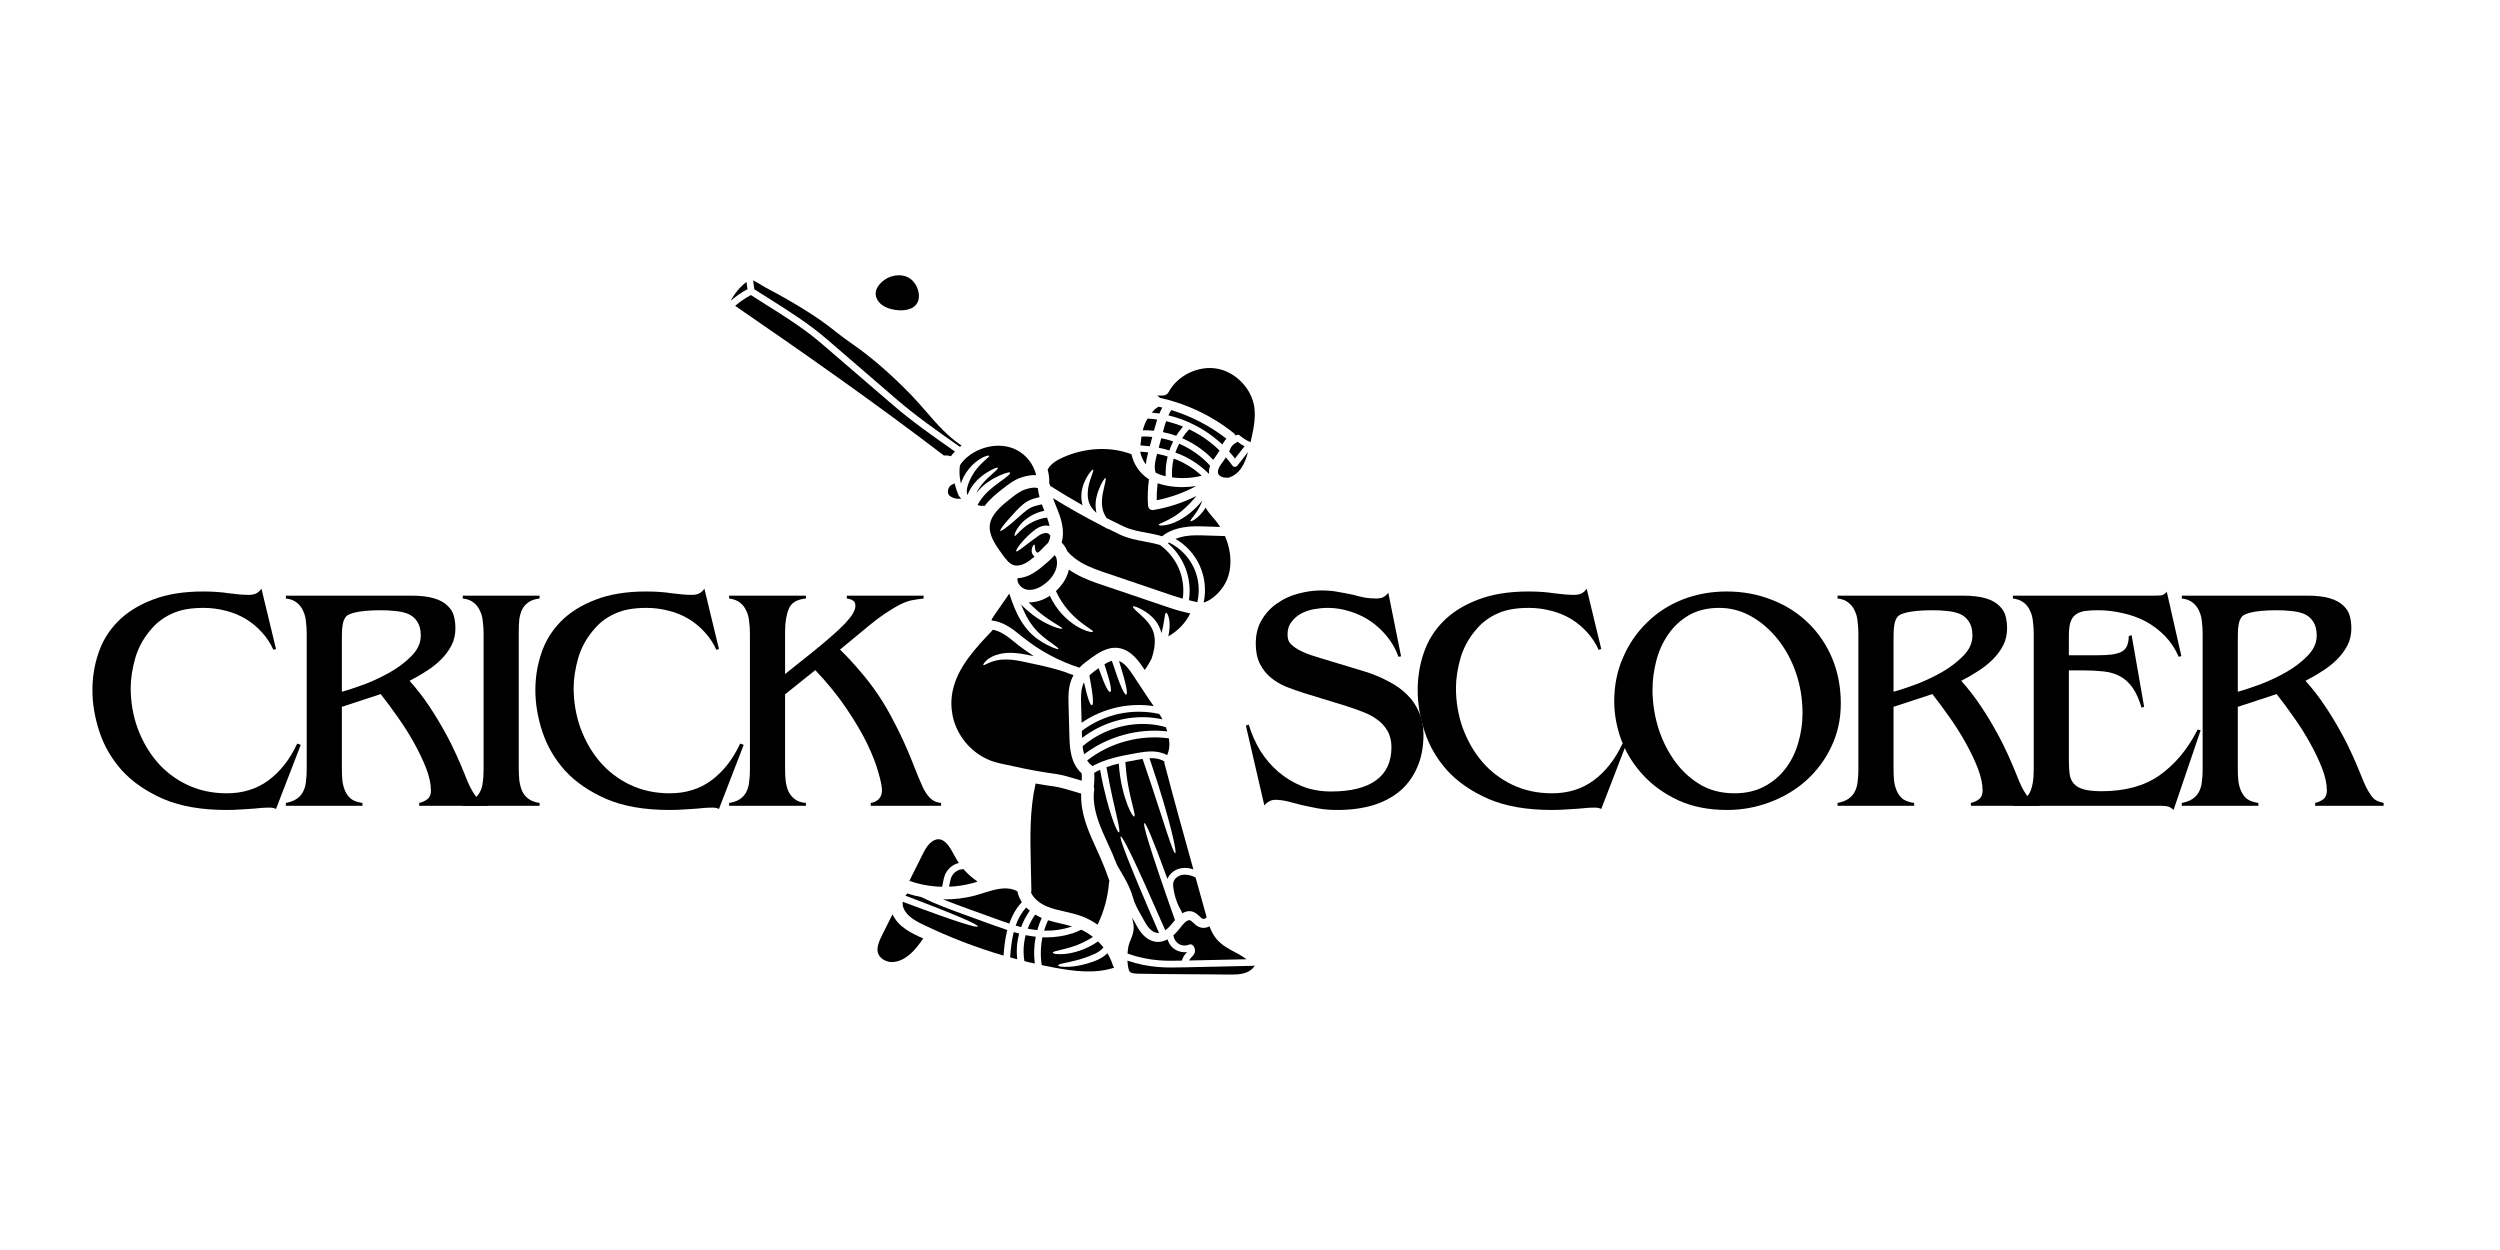
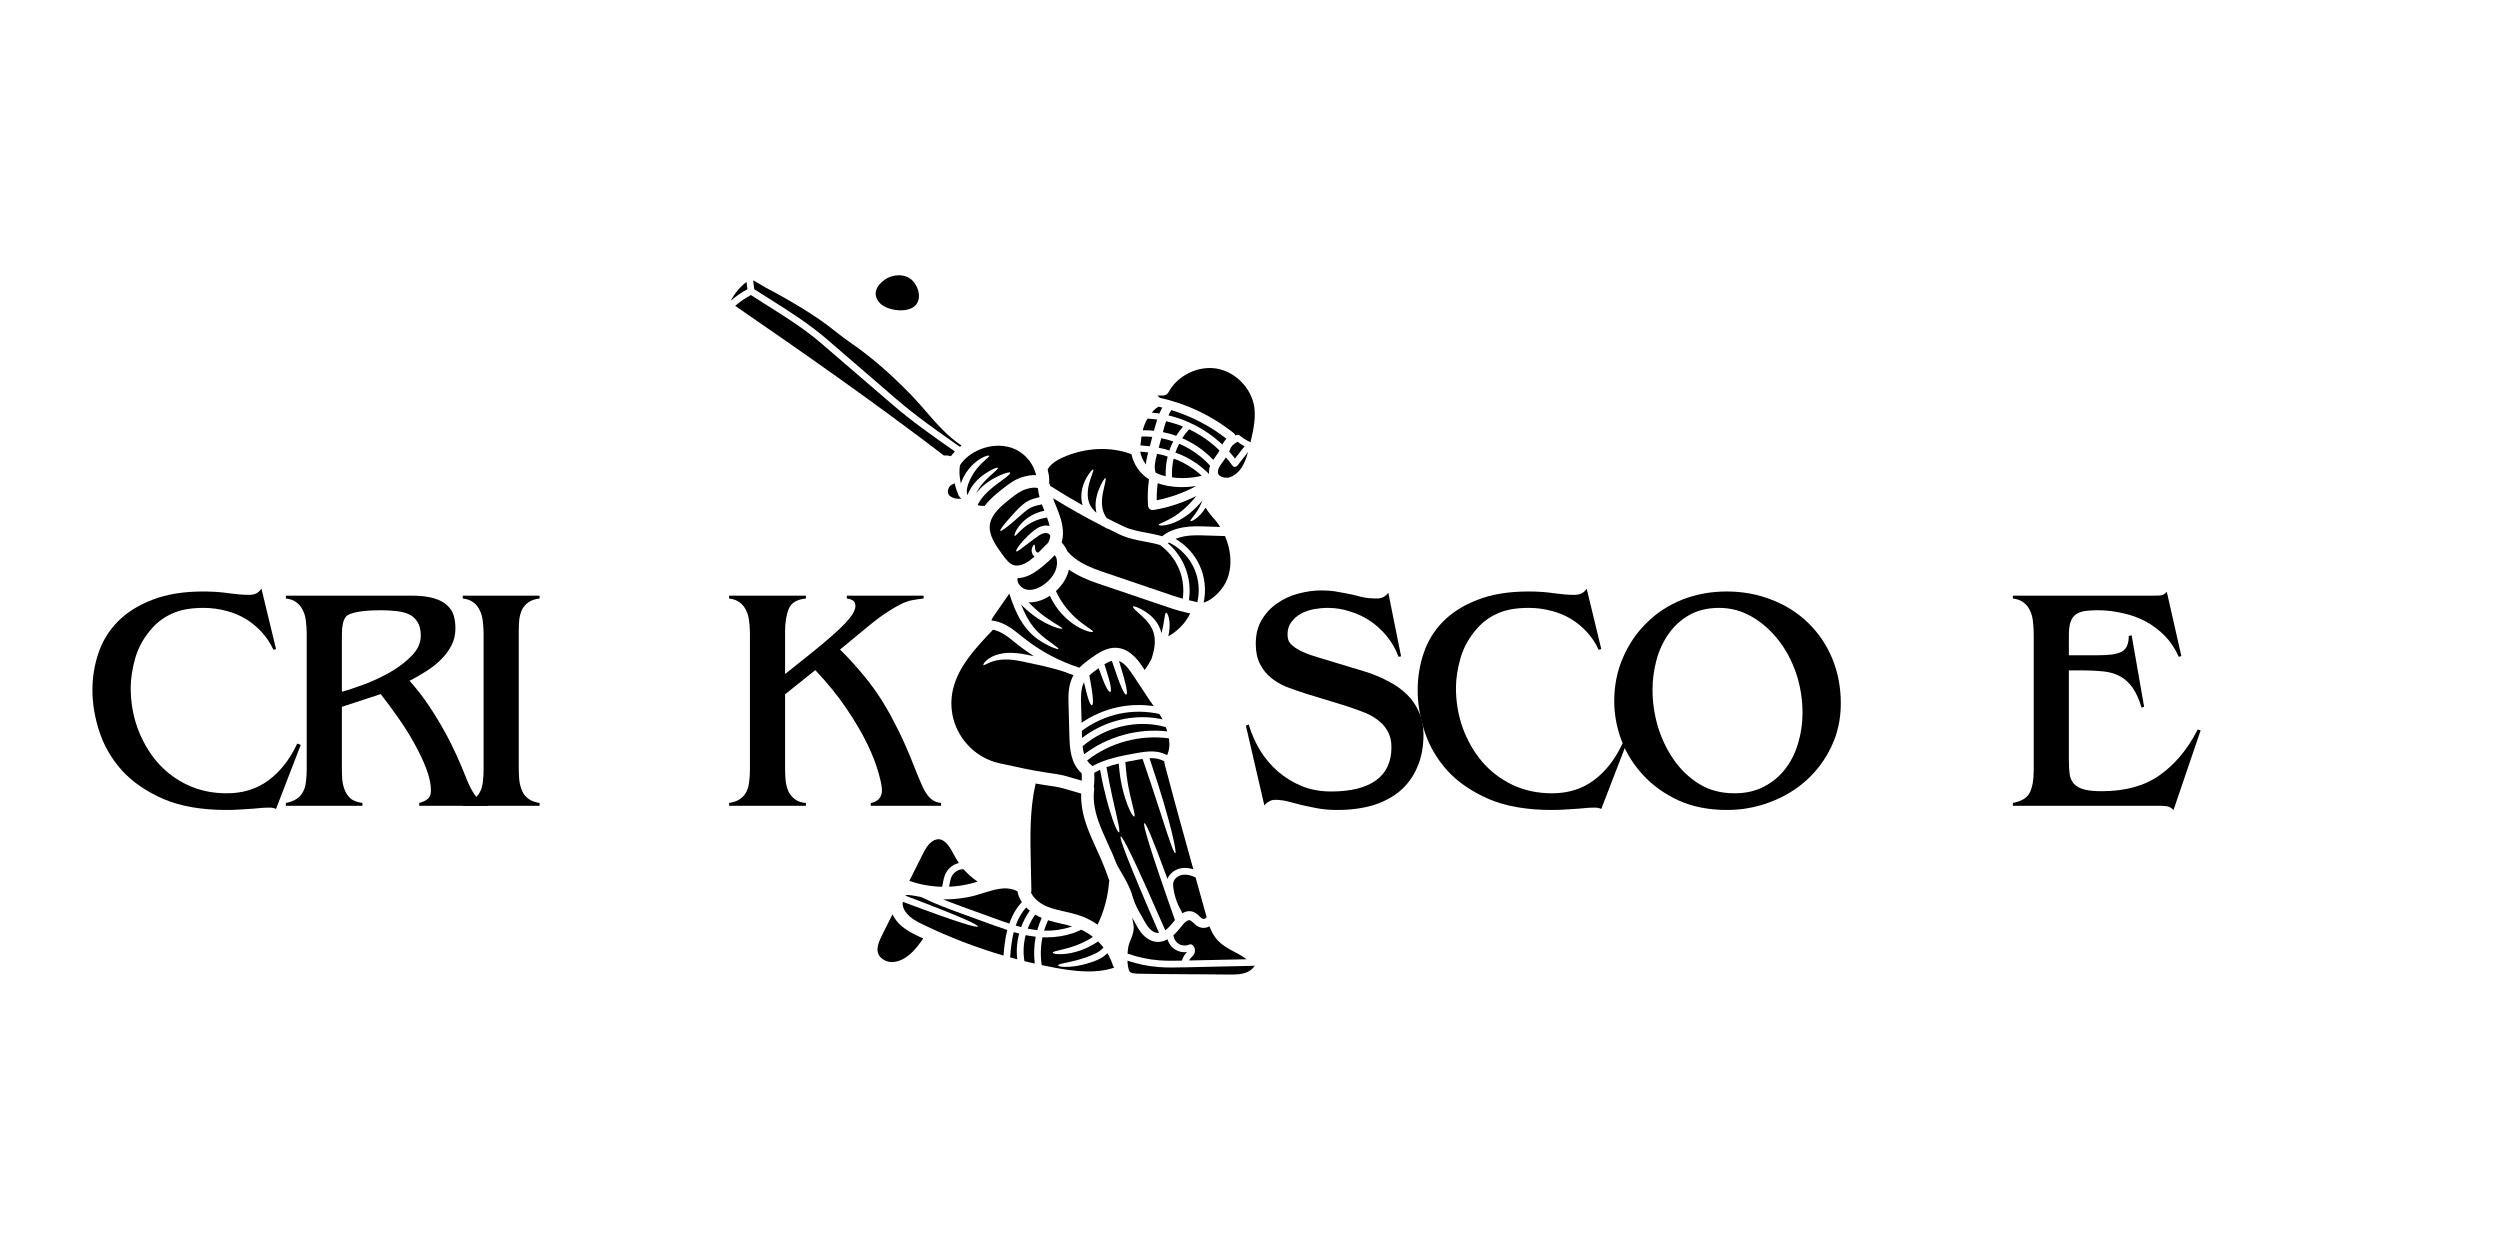
<svg xmlns="http://www.w3.org/2000/svg" width="200" zoomAndPan="magnify" viewBox="0 0 150 75" height="100" preserveAspectRatio="xMidYMid meet" version="1.0">
  <defs>
    <g />
    <clipPath id="c4fa1b374f">
      <path d="M 39 1 L 52.879 1 L 52.879 15 L 39 15 Z M 39 1 " clip-rule="nonzero" />
    </clipPath>
    <clipPath id="6fdf23ce55">
      <rect x="0" width="53" y="0" height="21" />
    </clipPath>
    <clipPath id="b0170864e7">
      <path d="M 69 22 L 75.332 22 L 75.332 27 L 69 27 Z M 69 22 " clip-rule="nonzero" />
    </clipPath>
    <clipPath id="78922080e0">
      <path d="M 45 16.496 L 58 16.496 L 58 27 L 45 27 Z M 45 16.496 " clip-rule="nonzero" />
    </clipPath>
    <clipPath id="b139f52795">
      <path d="M 67 57 L 75.332 57 L 75.332 58.496 L 67 58.496 Z M 67 57 " clip-rule="nonzero" />
    </clipPath>
    <clipPath id="d146b4305b">
      <path d="M 62 55 L 67 55 L 67 58.496 L 62 58.496 Z M 62 55 " clip-rule="nonzero" />
    </clipPath>
    <clipPath id="c912dad55c">
      <path d="M 43.832 16.496 L 45 16.496 L 45 19 L 43.832 19 Z M 43.832 16.496 " clip-rule="nonzero" />
    </clipPath>
    <clipPath id="f4ae46a557">
      <path d="M 52 16.496 L 56 16.496 L 56 19 L 52 19 Z M 52 16.496 " clip-rule="nonzero" />
    </clipPath>
    <clipPath id="24605a310b">
-       <path d="M 57 1 L 70.52 1 L 70.52 15 L 57 15 Z M 57 1 " clip-rule="nonzero" />
-     </clipPath>
+       </clipPath>
    <clipPath id="b58aa21e00">
      <rect x="0" width="71" y="0" height="21" />
    </clipPath>
  </defs>
  <g transform="matrix(1, 0, 0, 1, 4, 34)">
    <g clip-path="url(#6fdf23ce55)">
      <g fill="#000000" fill-opacity="1">
        <g transform="translate(0.811, 14.348)">
          <g>
            <path d="M 10.125 -12.656 C 10.281 -12.656 10.422 -12.68 10.547 -12.734 C 10.68 -12.797 10.789 -12.895 10.875 -13.031 L 11.75 -9.406 L 11.594 -9.359 C 11.414 -9.754 11.18 -10.109 10.891 -10.422 C 10.609 -10.734 10.285 -11 9.922 -11.219 C 9.555 -11.438 9.16 -11.598 8.734 -11.703 C 8.305 -11.816 7.863 -11.875 7.406 -11.875 C 6.645 -11.875 6.023 -11.766 5.547 -11.547 C 5.066 -11.336 4.66 -11.047 4.328 -10.672 C 3.848 -10.141 3.508 -9.547 3.312 -8.891 C 3.125 -8.234 3.031 -7.629 3.031 -7.078 C 3.031 -6.242 3.164 -5.441 3.438 -4.672 C 3.719 -3.91 4.102 -3.238 4.594 -2.656 C 5.094 -2.07 5.695 -1.609 6.406 -1.266 C 7.125 -0.922 7.922 -0.75 8.797 -0.75 C 9.754 -0.75 10.582 -1.004 11.281 -1.516 C 11.988 -2.035 12.562 -2.758 13 -3.688 L 13.031 -3.734 L 13.234 -3.656 L 11.75 0.188 C 11.633 0.133 11.508 0.109 11.375 0.109 C 11.227 0.109 11.07 0.113 10.906 0.125 C 10.738 0.145 10.566 0.16 10.391 0.172 C 10.172 0.191 9.926 0.207 9.656 0.219 C 9.395 0.238 9.102 0.25 8.781 0.25 C 7.281 0.25 6.02 0.031 5 -0.406 C 3.977 -0.852 3.148 -1.422 2.516 -2.109 C 1.891 -2.805 1.438 -3.582 1.156 -4.438 C 0.875 -5.289 0.734 -6.125 0.734 -6.938 C 0.734 -7.707 0.852 -8.445 1.094 -9.156 C 1.332 -9.875 1.719 -10.504 2.25 -11.047 C 2.789 -11.598 3.484 -12.035 4.328 -12.359 C 5.172 -12.691 6.188 -12.859 7.375 -12.859 C 7.969 -12.859 8.488 -12.82 8.938 -12.75 C 9.395 -12.688 9.789 -12.656 10.125 -12.656 Z M 10.125 -12.656 " />
          </g>
        </g>
      </g>
      <g fill="#000000" fill-opacity="1">
        <g transform="translate(12.481, 14.348)">
          <g>
            <path d="M 6.391 -11.734 C 5.66 -11.734 5.109 -11.68 4.734 -11.578 C 4.578 -11.535 4.453 -11.484 4.359 -11.422 C 4.273 -11.359 4.207 -11.266 4.156 -11.141 C 4.102 -11.016 4.066 -10.844 4.047 -10.625 C 4.035 -10.414 4.031 -10.141 4.031 -9.797 L 4.031 -6.844 C 4.406 -6.945 4.863 -7.098 5.406 -7.297 C 5.945 -7.504 6.461 -7.75 6.953 -8.031 C 7.453 -8.32 7.879 -8.648 8.234 -9.016 C 8.586 -9.379 8.766 -9.781 8.766 -10.219 C 8.766 -10.57 8.691 -10.852 8.547 -11.062 C 8.41 -11.27 8.227 -11.422 8 -11.516 C 7.77 -11.609 7.516 -11.664 7.234 -11.688 C 6.953 -11.719 6.672 -11.734 6.391 -11.734 Z M 8.188 -12.609 C 8.75 -12.609 9.203 -12.555 9.547 -12.453 C 9.898 -12.348 10.172 -12.203 10.359 -12.016 C 10.555 -11.836 10.688 -11.629 10.75 -11.391 C 10.812 -11.16 10.844 -10.914 10.844 -10.656 C 10.844 -10.27 10.766 -9.926 10.609 -9.625 C 10.453 -9.32 10.242 -9.039 9.984 -8.781 C 9.723 -8.52 9.426 -8.285 9.094 -8.078 C 8.77 -7.867 8.438 -7.676 8.094 -7.5 C 8.531 -7.008 8.922 -6.504 9.266 -5.984 C 9.609 -5.473 9.914 -4.969 10.188 -4.469 C 10.469 -3.969 10.707 -3.492 10.906 -3.047 C 11.102 -2.609 11.27 -2.219 11.406 -1.875 C 11.52 -1.582 11.625 -1.336 11.719 -1.141 C 11.82 -0.941 11.922 -0.773 12.016 -0.641 C 12.109 -0.504 12.211 -0.398 12.328 -0.328 C 12.453 -0.266 12.602 -0.211 12.781 -0.172 L 12.781 0 L 8.672 0 L 8.672 -0.172 C 8.879 -0.223 9.047 -0.301 9.172 -0.406 C 9.305 -0.508 9.375 -0.68 9.375 -0.922 C 9.375 -1.305 9.281 -1.742 9.094 -2.234 C 8.906 -2.723 8.664 -3.227 8.375 -3.75 C 8.082 -4.281 7.754 -4.801 7.391 -5.312 C 7.035 -5.82 6.691 -6.285 6.359 -6.703 L 4.031 -5.938 L 4.031 -2.281 C 4.031 -2 4.039 -1.738 4.062 -1.5 C 4.094 -1.27 4.148 -1.062 4.234 -0.875 C 4.316 -0.688 4.438 -0.531 4.594 -0.406 C 4.758 -0.289 4.984 -0.211 5.266 -0.172 L 5.266 0 L 0.672 0 L 0.672 -0.172 C 0.941 -0.223 1.16 -0.305 1.328 -0.422 C 1.492 -0.535 1.617 -0.676 1.703 -0.844 C 1.797 -1.02 1.852 -1.219 1.875 -1.438 C 1.906 -1.664 1.922 -1.914 1.922 -2.188 L 1.922 -10.312 C 1.922 -10.57 1.906 -10.82 1.875 -11.062 C 1.852 -11.301 1.797 -11.516 1.703 -11.703 C 1.617 -11.898 1.492 -12.062 1.328 -12.188 C 1.172 -12.32 0.953 -12.406 0.672 -12.438 L 0.672 -12.609 Z M 8.188 -12.609 " />
          </g>
        </g>
      </g>
      <g fill="#000000" fill-opacity="1">
        <g transform="translate(23, 14.348)">
          <g>
            <path d="M 5.375 -12.609 L 5.375 -12.438 C 5.102 -12.406 4.883 -12.332 4.719 -12.219 C 4.551 -12.102 4.422 -11.957 4.328 -11.781 C 4.242 -11.602 4.188 -11.398 4.156 -11.172 C 4.133 -10.941 4.125 -10.691 4.125 -10.422 L 4.125 -2.297 C 4.125 -2.047 4.133 -1.797 4.156 -1.547 C 4.188 -1.305 4.242 -1.086 4.328 -0.891 C 4.41 -0.703 4.535 -0.547 4.703 -0.422 C 4.867 -0.297 5.094 -0.211 5.375 -0.172 L 5.375 0 L 0.766 0 L 0.766 -0.172 C 1.047 -0.211 1.266 -0.289 1.422 -0.406 C 1.586 -0.52 1.711 -0.66 1.797 -0.828 C 1.891 -1.004 1.945 -1.203 1.969 -1.422 C 2 -1.648 2.016 -1.898 2.016 -2.172 L 2.016 -10.312 C 2.016 -10.57 2 -10.82 1.969 -11.062 C 1.945 -11.301 1.891 -11.516 1.797 -11.703 C 1.711 -11.898 1.586 -12.062 1.422 -12.188 C 1.266 -12.32 1.047 -12.406 0.766 -12.438 L 0.766 -12.609 Z M 5.375 -12.609 " />
          </g>
        </g>
      </g>
      <g fill="#000000" fill-opacity="1">
        <g transform="translate(27.388, 14.348)">
          <g>
-             <path d="M 10.125 -12.656 C 10.281 -12.656 10.422 -12.68 10.547 -12.734 C 10.68 -12.797 10.789 -12.895 10.875 -13.031 L 11.75 -9.406 L 11.594 -9.359 C 11.414 -9.754 11.18 -10.109 10.891 -10.422 C 10.609 -10.734 10.285 -11 9.922 -11.219 C 9.555 -11.438 9.16 -11.598 8.734 -11.703 C 8.305 -11.816 7.863 -11.875 7.406 -11.875 C 6.645 -11.875 6.023 -11.766 5.547 -11.547 C 5.066 -11.336 4.66 -11.047 4.328 -10.672 C 3.848 -10.141 3.508 -9.547 3.312 -8.891 C 3.125 -8.234 3.031 -7.629 3.031 -7.078 C 3.031 -6.242 3.164 -5.441 3.438 -4.672 C 3.719 -3.91 4.102 -3.238 4.594 -2.656 C 5.094 -2.07 5.695 -1.609 6.406 -1.266 C 7.125 -0.922 7.922 -0.75 8.797 -0.75 C 9.754 -0.75 10.582 -1.004 11.281 -1.516 C 11.988 -2.035 12.562 -2.758 13 -3.688 L 13.031 -3.734 L 13.234 -3.656 L 11.75 0.188 C 11.633 0.133 11.508 0.109 11.375 0.109 C 11.227 0.109 11.07 0.113 10.906 0.125 C 10.738 0.145 10.566 0.16 10.391 0.172 C 10.172 0.191 9.926 0.207 9.656 0.219 C 9.395 0.238 9.102 0.25 8.781 0.25 C 7.281 0.25 6.02 0.031 5 -0.406 C 3.977 -0.852 3.148 -1.422 2.516 -2.109 C 1.891 -2.805 1.438 -3.582 1.156 -4.438 C 0.875 -5.289 0.734 -6.125 0.734 -6.938 C 0.734 -7.707 0.852 -8.445 1.094 -9.156 C 1.332 -9.875 1.719 -10.504 2.25 -11.047 C 2.789 -11.598 3.484 -12.035 4.328 -12.359 C 5.172 -12.691 6.188 -12.859 7.375 -12.859 C 7.969 -12.859 8.488 -12.82 8.938 -12.75 C 9.395 -12.688 9.789 -12.656 10.125 -12.656 Z M 10.125 -12.656 " />
-           </g>
+             </g>
        </g>
      </g>
      <g clip-path="url(#c4fa1b374f)">
        <g fill="#000000" fill-opacity="1">
          <g transform="translate(39.058, 14.348)">
            <g>
              <path d="M 5.297 -12.609 L 5.297 -12.438 C 4.754 -12.383 4.41 -12.176 4.266 -11.812 C 4.117 -11.445 4.047 -10.992 4.047 -10.453 L 4.047 -7.906 L 5.594 -9.141 C 6.551 -9.91 7.234 -10.508 7.641 -10.938 C 8.055 -11.375 8.266 -11.723 8.266 -11.984 C 8.266 -12.148 8.219 -12.258 8.125 -12.312 C 8.039 -12.375 7.914 -12.414 7.75 -12.438 L 7.75 -12.609 L 12.359 -12.609 L 12.359 -12.438 C 12.148 -12.414 11.938 -12.383 11.719 -12.344 C 11.5 -12.312 11.254 -12.227 10.984 -12.094 C 10.711 -11.957 10.391 -11.766 10.016 -11.516 C 9.648 -11.266 9.207 -10.922 8.688 -10.484 L 7.344 -9.375 C 7.758 -8.969 8.156 -8.539 8.531 -8.094 C 8.914 -7.656 9.281 -7.18 9.625 -6.672 C 9.969 -6.16 10.297 -5.598 10.609 -4.984 C 10.93 -4.379 11.242 -3.707 11.547 -2.969 L 12.016 -1.797 C 12.098 -1.609 12.176 -1.426 12.25 -1.25 C 12.32 -1.07 12.41 -0.906 12.516 -0.75 C 12.617 -0.594 12.738 -0.461 12.875 -0.359 C 13.02 -0.254 13.195 -0.191 13.406 -0.172 L 13.406 0 L 9.188 0 L 9.188 -0.172 C 9.363 -0.191 9.52 -0.266 9.656 -0.391 C 9.789 -0.523 9.859 -0.703 9.859 -0.922 C 9.859 -1.16 9.785 -1.523 9.641 -2.016 C 9.504 -2.516 9.281 -3.086 8.969 -3.734 C 8.656 -4.379 8.242 -5.078 7.734 -5.828 C 7.234 -6.578 6.609 -7.348 5.859 -8.141 L 4.047 -6.688 L 4.047 -2.297 C 4.047 -2.023 4.055 -1.766 4.078 -1.516 C 4.109 -1.273 4.164 -1.055 4.25 -0.859 C 4.344 -0.672 4.473 -0.516 4.641 -0.391 C 4.805 -0.266 5.023 -0.191 5.297 -0.172 L 5.297 0 L 0.688 0 L 0.688 -0.172 C 0.957 -0.211 1.176 -0.289 1.344 -0.406 C 1.508 -0.52 1.633 -0.66 1.719 -0.828 C 1.812 -1.004 1.867 -1.207 1.891 -1.438 C 1.922 -1.664 1.938 -1.914 1.938 -2.188 L 1.938 -10.312 C 1.938 -10.582 1.922 -10.832 1.891 -11.062 C 1.867 -11.301 1.812 -11.516 1.719 -11.703 C 1.633 -11.898 1.508 -12.062 1.344 -12.188 C 1.176 -12.32 0.957 -12.406 0.688 -12.438 L 0.688 -12.609 Z M 5.297 -12.609 " />
            </g>
          </g>
        </g>
      </g>
    </g>
  </g>
  <path fill="#000000" d="M 73.52 34.988 C 73.855 34.367 73.855 33.691 73.797 33.234 C 73.75 32.867 73.648 32.504 73.5 32.164 L 73.496 32.164 L 72.363 32.129 C 71.938 32.113 71.488 32.102 71.07 32.176 C 70.867 32.215 70.688 32.27 70.531 32.332 C 71.16 32.703 71.676 33.262 71.98 33.93 C 72.297 34.621 72.379 35.414 72.219 36.156 C 72.746 36.004 73.27 35.461 73.52 34.988 " fill-opacity="1" fill-rule="nonzero" />
  <path fill="#000000" d="M 62.645 33.906 C 62.395 34.117 62.109 34.348 61.773 34.508 C 61.535 34.621 61.293 34.68 61.059 34.688 C 61.027 34.816 61.07 34.938 61.117 35.02 C 61.215 35.191 61.398 35.332 61.578 35.371 C 62.078 35.484 62.562 35.141 62.746 34.988 C 63.082 34.715 63.312 34.375 63.391 34.035 C 63.438 33.836 63.43 33.629 63.375 33.449 C 63.34 33.402 63.309 33.355 63.281 33.305 C 63.078 33.539 62.848 33.734 62.645 33.906 " fill-opacity="1" fill-rule="nonzero" />
  <path fill="#000000" d="M 71.777 36.117 C 71.797 36.121 71.82 36.129 71.84 36.133 C 72 35.453 71.93 34.719 71.641 34.086 C 71.336 33.418 70.793 32.867 70.137 32.547 C 70.117 32.562 70.098 32.578 70.078 32.598 C 70.52 32.98 70.871 33.469 71.098 34.012 C 71.355 34.641 71.438 35.34 71.336 36.012 C 71.41 36.027 71.484 36.051 71.559 36.066 C 71.633 36.078 71.703 36.098 71.777 36.117 " fill-opacity="1" fill-rule="nonzero" />
  <path fill="#000000" d="M 69.219 45.09 C 69.449 45.102 69.75 45.152 70.027 45.309 C 70.16 45.016 70.195 44.688 70.133 44.301 C 68.406 44.066 66.602 44.551 65.227 45.629 C 65.301 45.738 65.379 45.828 65.473 45.895 C 65.5 45.91 65.523 45.938 65.547 45.965 C 66.324 45.539 67.203 45.359 68.18 45.188 C 68.496 45.133 68.855 45.07 69.219 45.09 " fill-opacity="1" fill-rule="nonzero" />
  <path fill="#000000" d="M 64.043 33.078 C 64.301 33.383 64.617 33.605 64.871 33.754 C 65.367 34.043 65.934 34.234 66.484 34.418 L 70.367 35.738 C 70.574 35.805 70.773 35.867 70.965 35.922 C 71.051 35.328 70.977 34.711 70.75 34.156 C 70.512 33.578 70.109 33.07 69.605 32.703 C 69.312 32.613 69.012 32.555 68.695 32.496 C 68.191 32.402 67.676 32.305 67.188 32.074 C 66.957 31.965 66.734 31.852 66.508 31.738 C 66.477 31.734 66.449 31.727 66.422 31.711 L 66.418 31.711 C 66.312 31.656 66.207 31.598 66.098 31.535 C 65.105 31.027 64.129 30.477 63.18 29.891 C 63.238 30.059 63.305 30.223 63.375 30.395 C 63.422 30.508 63.465 30.621 63.508 30.73 C 63.688 31.203 63.895 31.891 63.699 32.551 C 63.848 32.703 63.965 32.883 64.043 33.078 " fill-opacity="1" fill-rule="nonzero" />
  <path fill="#000000" d="M 70.949 29.227 C 70.652 29.227 70.355 29.203 70.066 29.152 C 69.844 29.109 69.641 29.059 69.457 28.996 C 69.418 29.336 69.398 29.672 69.406 30.016 C 70.234 29.848 71.039 29.559 71.773 29.164 C 71.5 29.203 71.223 29.227 70.949 29.227 " fill-opacity="1" fill-rule="nonzero" />
  <path fill="#000000" d="M 71.426 25.383 C 72.129 25.703 72.777 26.145 73.34 26.672 C 73.398 26.551 73.48 26.445 73.551 26.363 C 73.559 26.352 73.57 26.34 73.586 26.324 C 72.598 25.551 71.473 24.973 70.281 24.605 C 70.215 24.703 70.156 24.809 70.105 24.922 C 70.523 25.023 70.938 25.164 71.332 25.336 C 71.363 25.344 71.398 25.355 71.426 25.383 " fill-opacity="1" fill-rule="nonzero" />
  <path fill="#000000" d="M 69.523 26.863 C 69.742 26.906 69.953 26.961 70.16 27.027 C 70.227 26.84 70.301 26.66 70.391 26.484 C 70.156 26.406 69.918 26.34 69.676 26.293 L 69.523 26.863 " fill-opacity="1" fill-rule="nonzero" />
  <path fill="#000000" d="M 69.414 27.277 C 69.312 27.648 69.223 28.059 69.344 28.363 C 69.516 28.453 69.711 28.52 69.941 28.574 C 69.926 28.176 69.965 27.773 70.059 27.391 C 69.855 27.324 69.641 27.273 69.426 27.227 L 69.414 27.277 " fill-opacity="1" fill-rule="nonzero" />
  <path fill="#000000" d="M 70.957 52.488 C 70.684 52.531 70.449 52.723 70.402 52.949 C 70.379 53.043 70.387 53.156 70.398 53.25 C 70.445 53.625 70.559 54.016 70.715 54.352 C 70.738 54.402 70.77 54.449 70.793 54.5 C 70.824 54.555 70.859 54.613 70.887 54.676 C 70.906 54.715 70.922 54.758 70.941 54.797 C 71.18 54.652 71.387 54.652 71.535 54.691 C 71.723 54.746 71.855 54.871 71.965 54.973 C 72.027 55.035 72.09 55.094 72.145 55.121 C 72.203 55.141 72.281 55.137 72.332 55.098 C 72.363 55.082 72.383 55.051 72.398 55.023 C 72.395 55.016 72.395 55.008 72.391 55.004 L 72.086 53.91 C 71.969 53.492 71.852 53.07 71.734 52.645 C 71.449 52.508 71.188 52.453 70.957 52.488 " fill-opacity="1" fill-rule="nonzero" />
  <path fill="#000000" d="M 74.688 27.371 C 74.539 27.562 74.391 27.75 74.242 27.938 C 74.207 27.984 74.148 28.012 74.094 28.012 C 74.09 28.012 74.09 28.012 74.086 28.012 C 74.027 28.008 73.973 27.98 73.941 27.93 C 73.82 27.762 73.688 27.598 73.555 27.441 C 73.5 27.523 73.445 27.602 73.391 27.68 L 73.359 27.723 C 73.258 27.859 73.164 27.988 73.113 28.121 C 73.062 28.25 73.062 28.383 73.109 28.461 C 73.164 28.551 73.289 28.609 73.43 28.652 C 73.465 28.652 73.496 28.66 73.531 28.656 C 73.578 28.648 73.613 28.66 73.652 28.672 C 73.961 28.613 74.277 28.391 74.496 28.059 C 74.676 27.781 74.789 27.453 74.883 27.121 C 74.816 27.203 74.75 27.289 74.688 27.371 " fill-opacity="1" fill-rule="nonzero" />
  <path fill="#000000" d="M 69.773 25.926 C 70.043 25.98 70.312 26.055 70.574 26.148 C 70.691 25.953 70.832 25.77 70.98 25.598 C 70.652 25.461 70.312 25.355 69.965 25.273 C 69.891 25.488 69.832 25.711 69.773 25.926 " fill-opacity="1" fill-rule="nonzero" />
  <path fill="#000000" d="M 71.414 36.805 C 71.414 36.805 71.41 36.805 71.41 36.805 C 71 36.719 70.578 36.605 70.125 36.449 L 66.242 35.133 C 65.656 34.938 65.055 34.73 64.496 34.406 C 64.367 34.332 64.246 34.254 64.133 34.176 C 64.129 34.188 64.129 34.195 64.125 34.207 C 63.996 34.766 63.656 35.184 63.355 35.461 C 63.418 35.594 63.484 35.73 63.559 35.863 C 63.949 36.547 64.473 37.051 64.891 37.367 C 65.301 37.688 65.605 37.836 65.578 37.902 C 65.562 37.953 65.207 37.91 64.715 37.637 C 64.223 37.367 63.598 36.848 63.168 36.09 C 63.098 35.973 63.047 35.859 62.992 35.746 C 62.582 36.02 62.137 36.152 61.719 36.141 C 62.074 36.516 62.434 36.816 62.746 37.039 C 63.344 37.465 63.762 37.652 63.738 37.715 C 63.723 37.762 63.254 37.672 62.582 37.297 C 62.18 37.074 61.711 36.73 61.266 36.27 C 61.371 36.535 61.484 36.789 61.609 37.02 C 61.863 37.48 62.164 37.844 62.469 38.102 C 62.77 38.367 63.051 38.547 63.234 38.688 C 63.426 38.824 63.523 38.91 63.508 38.938 C 63.496 38.969 63.367 38.93 63.148 38.844 C 62.934 38.75 62.621 38.605 62.27 38.355 C 61.914 38.109 61.543 37.719 61.25 37.23 C 60.961 36.762 60.746 36.199 60.559 35.617 L 59.668 36.898 C 59.594 37.008 59.516 37.117 59.492 37.215 C 59.492 37.223 59.492 37.223 59.492 37.23 C 59.852 37.262 60.18 37.402 60.41 37.535 C 60.715 37.703 60.98 37.918 61.238 38.129 C 61.305 38.184 61.375 38.234 61.441 38.289 C 62.438 39.078 63.555 39.672 64.762 40.062 C 64.996 39.82 65.266 39.629 65.5 39.461 C 65.867 39.199 66.426 38.801 67.074 38.875 C 67.867 38.969 68.359 39.711 68.625 40.113 L 68.68 40.199 C 68.844 39.977 68.98 39.75 69.094 39.52 C 69.215 39.148 69.34 38.676 69.266 38.184 C 69.188 37.609 68.77 37.195 68.465 36.914 C 68.148 36.633 67.941 36.449 67.98 36.391 C 68.012 36.344 68.27 36.426 68.656 36.656 C 68.848 36.777 69.074 36.941 69.277 37.176 C 69.457 37.387 69.613 37.672 69.688 37.988 C 69.762 37.715 69.812 37.461 69.84 37.262 C 69.887 36.969 69.902 36.777 69.969 36.766 C 70.023 36.754 70.125 36.938 70.164 37.262 C 70.195 37.508 70.176 37.832 70.098 38.18 C 70.66 37.867 71.133 37.379 71.414 36.805 " fill-opacity="1" fill-rule="nonzero" />
  <path fill="#000000" d="M 64.957 44.773 C 64.969 44.91 64.992 45.043 65.027 45.176 C 65.031 45.203 65.043 45.23 65.051 45.254 C 66.461 44.184 68.277 43.684 70.035 43.883 C 70.012 43.801 69.984 43.719 69.953 43.633 C 69.586 43.52 69.195 43.457 68.773 43.441 C 67.391 43.387 66.008 43.875 64.957 44.773 " fill-opacity="1" fill-rule="nonzero" />
  <path fill="#000000" d="M 65.855 55.48 C 66.234 54.699 66.473 53.832 66.539 52.965 C 66.543 52.926 66.551 52.891 66.566 52.855 C 66.41 52.391 66.23 51.934 66.035 51.484 C 65.953 51.293 65.863 51.102 65.777 50.914 C 65.574 50.469 65.363 50 65.195 49.52 C 64.953 48.824 64.848 48.199 64.871 47.617 C 64.688 47.566 64.512 47.512 64.34 47.461 C 63.973 47.348 63.629 47.246 63.258 47.188 C 62.855 47.133 62.484 47.074 62.137 47.012 C 61.777 48.578 61.812 50.227 61.848 51.828 L 61.883 53.43 C 61.883 53.477 61.875 53.52 61.863 53.562 C 62.047 53.965 62.488 54.266 62.879 54.414 C 63.191 54.535 63.52 54.613 63.871 54.691 C 64.215 54.77 64.57 54.852 64.918 54.98 C 65.25 55.105 65.562 55.277 65.855 55.48 " fill-opacity="1" fill-rule="nonzero" />
  <path fill="#000000" d="M 62.883 55.215 C 62.793 55.418 62.711 55.625 62.645 55.836 C 62.668 55.836 62.691 55.84 62.711 55.84 C 63.246 55.852 63.773 55.77 64.281 55.602 C 64.297 55.594 64.309 55.586 64.32 55.586 C 64.121 55.523 63.918 55.473 63.703 55.426 C 63.434 55.367 63.16 55.301 62.883 55.215 " fill-opacity="1" fill-rule="nonzero" />
  <path fill="#000000" d="M 67.703 56.793 C 67.68 56.918 67.664 57.062 67.652 57.215 C 68.27 57.434 68.91 57.57 69.562 57.621 C 70.008 57.656 70.469 57.648 70.914 57.637 C 70.957 57.488 71.027 57.348 71.129 57.23 C 71.152 57.203 71.176 57.18 71.199 57.152 C 71.207 57.145 71.219 57.133 71.227 57.125 C 70.996 57.156 70.758 57.113 70.555 57 C 70.309 56.867 70.133 56.629 70.051 56.359 C 69.867 56.457 69.676 56.516 69.484 56.516 C 69.465 56.516 69.441 56.516 69.418 56.512 C 69.129 56.496 68.84 56.352 68.602 56.109 C 68.402 55.906 68.258 55.656 68.145 55.441 C 68.098 55.359 68.051 55.273 68 55.184 C 67.977 55.141 67.957 55.102 67.93 55.062 C 67.957 55.188 67.98 55.316 68.004 55.441 C 68.07 55.832 67.938 56.156 67.828 56.418 C 67.773 56.547 67.723 56.676 67.703 56.793 " fill-opacity="1" fill-rule="nonzero" />
  <g clip-path="url(#b0170864e7)">
    <path fill="#000000" d="M 69.586 23.867 C 71.199 24.223 72.715 24.941 74.004 25.973 C 74.074 26.023 74.109 26.082 74.133 26.133 C 74.148 26.129 74.16 26.117 74.176 26.109 C 74.242 26.07 74.328 26.082 74.387 26.133 C 74.582 26.293 74.797 26.43 75.031 26.535 C 75.195 25.836 75.355 25.117 75.258 24.43 C 75.098 23.305 74.129 22.309 73.012 22.117 C 71.891 21.922 70.645 22.531 70.113 23.531 C 70.047 23.66 69.91 23.73 69.773 23.73 C 69.656 23.73 69.543 23.73 69.43 23.73 C 69.449 23.746 69.465 23.766 69.488 23.773 C 69.527 23.801 69.559 23.836 69.586 23.867 " fill-opacity="1" fill-rule="nonzero" />
  </g>
  <path fill="#000000" d="M 71.488 57.434 C 71.469 57.453 71.449 57.473 71.434 57.496 C 71.398 57.535 71.371 57.582 71.348 57.629 L 74.801 57.555 C 74.57 57.402 74.352 57.258 74.125 57.145 C 73.734 56.941 73.289 56.707 72.969 56.312 C 72.785 56.086 72.664 55.832 72.57 55.578 C 72.371 55.688 72.137 55.703 71.93 55.613 C 71.785 55.547 71.684 55.449 71.59 55.359 C 71.52 55.293 71.449 55.23 71.391 55.215 C 71.293 55.184 71.141 55.281 70.98 55.465 C 70.93 55.523 70.879 55.59 70.828 55.652 C 70.699 55.809 70.562 55.977 70.402 56.121 C 70.402 56.133 70.41 56.145 70.41 56.156 C 70.441 56.359 70.57 56.547 70.75 56.648 C 70.93 56.75 71.156 56.758 71.348 56.676 C 71.422 56.645 71.508 56.66 71.566 56.715 C 71.703 56.848 71.738 57.07 71.648 57.238 C 71.602 57.316 71.543 57.383 71.488 57.434 " fill-opacity="1" fill-rule="nonzero" />
  <path fill="#000000" d="M 56.332 50.355 C 56.148 50.344 55.938 50.441 55.766 50.625 C 55.574 50.824 55.438 51.098 55.309 51.359 L 54.562 52.852 C 55.191 53.074 55.859 53.191 56.527 53.207 C 56.551 53.121 56.566 53.035 56.582 52.941 C 56.609 52.801 56.633 52.66 56.688 52.516 C 56.797 52.238 57.008 52.004 57.277 51.871 C 57.355 51.832 57.445 51.801 57.535 51.781 C 57.496 51.723 57.449 51.66 57.414 51.598 C 57.344 51.484 57.281 51.367 57.219 51.25 C 57.121 51.066 57.023 50.891 56.91 50.738 C 56.734 50.504 56.523 50.363 56.332 50.355 " fill-opacity="1" fill-rule="nonzero" />
  <path fill="#000000" d="M 65.516 42.312 C 65.422 42.332 65.277 41.992 65.039 40.938 C 64.84 41.324 64.852 41.836 64.867 42.285 L 64.898 43.363 C 65.559 42.91 66.312 42.59 67.098 42.426 C 67.793 42.281 68.516 42.262 69.223 42.367 C 69.137 42.254 69.059 42.141 68.984 42.027 L 67.996 40.531 C 67.758 40.172 67.48 39.781 67.141 39.66 C 67.605 41.148 67.676 41.645 67.574 41.676 C 67.473 41.707 67.23 41.234 66.711 39.648 C 66.566 39.688 66.418 39.762 66.266 39.855 C 66.668 41.078 66.715 41.488 66.613 41.516 C 66.516 41.547 66.312 41.211 65.918 40.09 C 65.73 40.223 65.535 40.363 65.363 40.527 C 65.613 41.852 65.617 42.293 65.516 42.312 " fill-opacity="1" fill-rule="nonzero" />
  <path fill="#000000" d="M 57.391 29.918 C 57.422 29.926 57.457 29.926 57.48 29.926 L 57.676 29.926 L 57.551 29.777 C 57.539 29.766 57.527 29.75 57.523 29.742 L 57.512 29.715 C 57.422 29.504 57.352 29.305 57.305 29.109 L 57.277 29 L 57.176 29.047 C 57.168 29.051 57.16 29.059 57.16 29.062 C 57.051 29.09 56.957 29.184 56.906 29.316 C 56.859 29.445 56.863 29.578 56.918 29.672 C 56.992 29.793 57.188 29.895 57.391 29.918 " fill-opacity="1" fill-rule="nonzero" />
  <path fill="#000000" d="M 67.18 42.82 C 66.359 42.992 65.578 43.348 64.91 43.852 L 64.918 44.145 C 64.918 44.188 64.922 44.23 64.926 44.277 C 66.02 43.43 67.402 42.98 68.789 43.035 C 69.125 43.051 69.449 43.094 69.75 43.164 C 69.695 43.055 69.625 42.945 69.555 42.836 C 68.773 42.664 67.961 42.66 67.18 42.82 " fill-opacity="1" fill-rule="nonzero" />
  <path fill="#000000" d="M 58.656 52.895 C 58.344 52.688 58.062 52.438 57.812 52.152 C 57.691 52.152 57.566 52.176 57.457 52.234 C 57.281 52.32 57.137 52.48 57.066 52.664 C 57.027 52.766 57.004 52.887 56.98 53.012 C 56.973 53.074 56.957 53.137 56.945 53.203 C 57.414 53.184 57.883 53.113 58.336 52.992 C 58.445 52.961 58.551 52.93 58.656 52.895 " fill-opacity="1" fill-rule="nonzero" />
  <path fill="#000000" d="M 60.375 45.883 C 60.535 45.914 60.707 45.949 60.902 45.996 C 61.621 46.16 62.406 46.305 63.367 46.441 C 63.793 46.508 64.184 46.625 64.555 46.738 C 64.676 46.773 64.789 46.809 64.906 46.84 C 64.914 46.703 64.91 46.555 64.898 46.398 C 64.547 46.086 64.379 45.68 64.297 45.367 C 64.191 44.961 64.176 44.559 64.164 44.164 L 64.113 42.309 C 64.098 41.785 64.078 41.137 64.379 40.57 C 64.391 40.551 64.402 40.531 64.414 40.512 C 64.234 40.453 64.062 40.387 63.887 40.316 C 63.375 40.145 62.68 39.969 61.887 39.805 C 61.473 39.715 61.086 39.625 60.738 39.59 C 60.391 39.555 60.078 39.566 59.824 39.617 C 59.312 39.719 59.051 39.953 59.004 39.902 C 58.98 39.883 59.02 39.797 59.137 39.676 C 59.25 39.555 59.453 39.41 59.738 39.309 C 60.02 39.207 60.379 39.152 60.766 39.172 C 61.156 39.188 61.566 39.27 61.984 39.359 C 62 39.363 62.016 39.363 62.031 39.371 C 61.715 39.164 61.406 38.945 61.105 38.715 C 61.035 38.656 60.969 38.602 60.898 38.547 C 60.648 38.344 60.41 38.148 60.148 38.004 C 59.992 37.914 59.793 37.824 59.57 37.781 C 59.559 37.805 59.539 37.828 59.52 37.848 C 58.605 38.809 57.461 40.004 57.164 41.434 C 57.059 41.91 57.059 42.418 57.148 42.895 C 57.352 43.949 58.031 44.887 58.969 45.414 C 59.488 45.703 59.844 45.773 60.375 45.883 " fill-opacity="1" fill-rule="nonzero" />
  <g clip-path="url(#78922080e0)">
    <path fill="#000000" d="M 45.258 17.355 C 45.566 17.555 45.879 17.75 46.191 17.945 C 47.336 18.668 48.523 19.418 49.57 20.316 L 53.82 23.98 C 54.953 24.953 56.211 25.84 57.324 26.621 L 57.598 26.812 C 57.629 26.785 57.656 26.762 57.688 26.738 C 57.688 26.734 57.691 26.734 57.691 26.734 C 56.855 26.18 56.191 25.418 55.551 24.676 C 55.266 24.348 54.969 24.008 54.668 23.695 C 53.418 22.41 52.234 21.387 51.047 20.574 C 50.723 20.352 50.414 20.113 50.117 19.879 C 49.824 19.648 49.52 19.41 49.207 19.195 C 48.559 18.75 47.855 18.316 47.062 17.867 C 46.711 17.668 46.348 17.469 45.945 17.258 C 45.914 17.242 45.844 17.203 45.754 17.145 C 45.645 17.078 45.383 16.922 45.188 16.82 C 45.195 16.891 45.207 16.965 45.215 17.035 C 45.227 17.145 45.242 17.254 45.258 17.355 " fill-opacity="1" fill-rule="nonzero" />
  </g>
  <path fill="#000000" d="M 61.539 56.109 C 61.406 56.617 61.379 57.145 61.465 57.668 C 61.672 57.723 61.875 57.77 62.086 57.812 C 62.02 57.277 62.039 56.734 62.145 56.203 C 61.941 56.18 61.742 56.148 61.539 56.109 " fill-opacity="1" fill-rule="nonzero" />
  <path fill="#000000" d="M 61.57 54.449 C 61.309 54.734 61.094 55.098 60.941 55.535 C 61.051 55.566 61.16 55.598 61.27 55.629 C 61.395 55.277 61.57 54.945 61.789 54.641 C 61.711 54.582 61.641 54.516 61.57 54.449 " fill-opacity="1" fill-rule="nonzero" />
  <path fill="#000000" d="M 61.047 53.484 C 60.691 53.27 60.234 53.289 59.98 53.328 C 59.668 53.375 59.355 53.469 59.031 53.57 C 58.863 53.625 58.703 53.676 58.535 53.723 C 57.902 53.895 57.242 53.969 56.582 53.965 C 57.078 54.16 57.574 54.344 58.066 54.523 L 59.73 55.125 C 60.012 55.23 60.289 55.324 60.559 55.414 C 60.738 54.902 60.992 54.465 61.312 54.129 C 61.188 53.934 61.09 53.723 61.047 53.484 " fill-opacity="1" fill-rule="nonzero" />
  <path fill="#000000" d="M 60.824 55.926 C 60.82 55.941 60.816 55.953 60.812 55.973 C 60.695 56.449 60.645 56.949 60.609 57.441 C 60.75 57.484 60.895 57.523 61.035 57.559 C 60.973 57.043 61.016 56.516 61.148 56.012 C 61.043 55.988 60.934 55.953 60.824 55.926 " fill-opacity="1" fill-rule="nonzero" />
  <path fill="#000000" d="M 54.094 55.566 C 53.855 55.359 53.668 55.117 53.551 54.859 L 52.961 56.035 C 52.758 56.438 52.586 56.828 52.672 57.156 C 52.75 57.461 53.09 57.699 53.461 57.723 C 53.945 57.746 54.363 57.453 54.57 57.277 C 54.891 57.012 55.148 56.66 55.395 56.309 C 55.297 56.266 55.203 56.227 55.109 56.18 C 54.754 56.008 54.406 55.832 54.094 55.566 " fill-opacity="1" fill-rule="nonzero" />
-   <path fill="#000000" d="M 57.93 54.902 C 57.043 54.582 56.137 54.25 55.273 53.824 C 54.992 53.77 54.715 53.699 54.441 53.609 C 54.398 53.648 54.363 53.691 54.328 53.742 C 57.68 55.008 58.703 55.488 58.668 55.586 C 58.633 55.688 57.547 55.375 54.168 54.109 C 54.152 54.18 54.152 54.242 54.164 54.305 C 54.199 54.543 54.348 54.785 54.586 54.992 C 54.828 55.199 55.125 55.352 55.438 55.5 C 56.977 56.242 58.574 56.855 60.211 57.336 C 60.25 56.852 60.301 56.359 60.418 55.875 C 60.426 55.852 60.438 55.828 60.441 55.801 C 60.164 55.711 59.883 55.613 59.594 55.508 L 57.93 54.902 " fill-opacity="1" fill-rule="nonzero" />
+   <path fill="#000000" d="M 57.93 54.902 C 57.043 54.582 56.137 54.25 55.273 53.824 C 54.398 53.648 54.363 53.691 54.328 53.742 C 57.68 55.008 58.703 55.488 58.668 55.586 C 58.633 55.688 57.547 55.375 54.168 54.109 C 54.152 54.18 54.152 54.242 54.164 54.305 C 54.199 54.543 54.348 54.785 54.586 54.992 C 54.828 55.199 55.125 55.352 55.438 55.5 C 56.977 56.242 58.574 56.855 60.211 57.336 C 60.25 56.852 60.301 56.359 60.418 55.875 C 60.426 55.852 60.438 55.828 60.441 55.801 C 60.164 55.711 59.883 55.613 59.594 55.508 L 57.93 54.902 " fill-opacity="1" fill-rule="nonzero" />
  <path fill="#000000" d="M 68.469 54.918 C 68.52 55.008 68.57 55.098 68.617 55.184 C 68.723 55.375 68.836 55.578 68.988 55.73 C 69.129 55.879 69.297 55.965 69.453 55.977 C 69.484 55.977 69.512 55.977 69.539 55.973 C 68.594 53.809 68 52.375 67.648 51.48 C 67.293 50.57 67.191 50.215 67.242 50.191 C 67.293 50.168 67.484 50.484 67.91 51.363 C 68.328 52.23 68.969 53.648 69.918 55.82 C 69.961 55.785 70.004 55.754 70.031 55.727 C 70.168 55.609 70.285 55.461 70.41 55.312 C 70.438 55.277 70.469 55.242 70.496 55.203 C 68.949 50.809 68.555 49.426 68.66 49.391 C 68.746 49.359 69.117 50.191 70.047 52.734 C 70.172 52.41 70.504 52.148 70.891 52.09 C 71.113 52.055 71.352 52.078 71.602 52.16 C 71.016 50.066 70.426 47.934 69.871 45.816 C 69.863 45.773 69.859 45.727 69.863 45.684 C 69.641 45.551 69.387 45.504 69.195 45.492 C 69.121 45.488 69.043 45.488 68.969 45.492 C 69.684 47.586 70.074 49.004 70.297 49.891 C 70.523 50.816 70.566 51.176 70.516 51.195 C 70.461 51.207 70.32 50.875 70.023 49.973 C 69.727 49.094 69.289 47.672 68.555 45.535 C 68.449 45.551 68.348 45.57 68.25 45.586 C 68 45.629 67.758 45.676 67.523 45.723 C 67.598 46.926 67.809 47.719 67.93 48.219 C 68.066 48.758 68.113 48.969 68.055 48.992 C 68.004 49.012 67.867 48.836 67.652 48.305 C 67.473 47.82 67.211 47.027 67.125 45.812 C 66.867 45.875 66.621 45.945 66.387 46.031 C 66.641 47.473 66.883 48.426 67.016 49.031 C 67.16 49.672 67.195 49.926 67.141 49.941 C 67.086 49.957 66.957 49.738 66.738 49.109 C 66.543 48.531 66.262 47.602 66.004 46.188 C 65.883 46.242 65.766 46.305 65.652 46.371 C 65.672 46.672 65.664 46.945 65.629 47.195 C 65.652 47.25 65.656 47.312 65.652 47.379 C 65.574 47.934 65.656 48.555 65.906 49.273 C 66.062 49.723 66.258 50.148 66.465 50.602 C 66.551 50.793 66.641 50.988 66.727 51.18 C 66.832 51.422 66.93 51.664 67.023 51.906 L 67.438 52.621 C 67.633 52.965 67.852 53.387 67.996 53.91 C 68.086 54.234 68.277 54.582 68.469 54.918 " fill-opacity="1" fill-rule="nonzero" />
  <g clip-path="url(#b139f52795)">
    <path fill="#000000" d="M 75.203 57.949 L 71.113 58.039 C 71.105 58.039 71.094 58.043 71.082 58.043 C 71.078 58.043 71.07 58.043 71.07 58.043 C 71.062 58.043 71.059 58.039 71.051 58.039 L 70.992 58.039 C 70.766 58.043 70.531 58.051 70.301 58.051 C 70.047 58.051 69.785 58.043 69.535 58.023 C 68.891 57.977 68.258 57.844 67.645 57.641 C 67.652 57.832 67.68 58.023 67.73 58.191 C 67.773 58.328 67.836 58.414 68.312 58.422 C 69.242 58.441 70.191 58.449 71.109 58.453 C 71.574 58.457 72.043 58.457 72.508 58.461 L 73.602 58.473 C 74.02 58.477 74.445 58.484 74.805 58.34 C 74.996 58.262 75.195 58.109 75.301 57.918 C 75.27 57.938 75.238 57.945 75.203 57.949 " fill-opacity="1" fill-rule="nonzero" />
  </g>
  <path fill="#000000" d="M 57.051 27.375 C 57.121 27.277 57.203 27.184 57.293 27.09 L 57.094 26.949 C 55.973 26.164 54.703 25.273 53.559 24.285 L 49.305 20.625 C 48.281 19.742 47.113 19 45.973 18.289 C 45.668 18.094 45.359 17.902 45.055 17.703 C 44.715 17.883 44.398 18.102 44.109 18.352 C 48.137 21.117 52.418 24.109 56.637 27.332 C 56.773 27.316 56.918 27.332 57.051 27.375 " fill-opacity="1" fill-rule="nonzero" />
  <g clip-path="url(#d146b4305b)">
    <path fill="#000000" d="M 66.445 57.191 C 66.266 57.375 66.062 57.492 65.883 57.578 C 65.629 57.691 65.402 57.762 65.195 57.824 C 64.781 57.941 64.445 57.988 64.191 58.004 C 63.68 58.039 63.488 57.973 63.484 57.922 C 63.484 57.863 63.676 57.82 64.148 57.723 C 64.391 57.668 64.699 57.598 65.086 57.469 C 65.277 57.402 65.496 57.324 65.711 57.219 C 65.891 57.133 66.07 57.012 66.207 56.848 C 66.109 56.723 66 56.602 65.887 56.488 C 65.484 56.758 65.105 56.93 64.777 57.043 C 64.391 57.172 64.074 57.223 63.836 57.242 C 63.352 57.277 63.172 57.211 63.168 57.16 C 63.168 57.098 63.348 57.062 63.789 56.957 C 64.008 56.906 64.297 56.828 64.652 56.691 C 64.926 56.582 65.242 56.434 65.574 56.215 C 65.355 56.039 65.121 55.895 64.867 55.781 C 64.719 55.855 64.578 55.926 64.41 55.98 C 63.887 56.156 63.34 56.242 62.785 56.242 C 62.762 56.242 62.734 56.242 62.707 56.242 C 62.652 56.242 62.602 56.238 62.547 56.234 C 62.434 56.785 62.418 57.352 62.504 57.906 C 62.762 57.961 63.023 58.016 63.281 58.062 C 64.473 58.281 65.727 58.434 66.855 58.059 C 66.82 58.023 66.793 57.973 66.773 57.922 C 66.695 57.664 66.582 57.426 66.445 57.191 " fill-opacity="1" fill-rule="nonzero" />
  </g>
  <path fill="#000000" d="M 62.113 54.875 C 61.926 55.137 61.777 55.422 61.664 55.719 C 61.855 55.758 62.047 55.785 62.238 55.809 C 62.309 55.559 62.395 55.312 62.504 55.074 C 62.375 55.02 62.242 54.953 62.113 54.875 " fill-opacity="1" fill-rule="nonzero" />
  <path fill="#000000" d="M 70.617 27.59 C 70.555 27.566 70.484 27.547 70.418 27.52 C 70.332 27.887 70.301 28.27 70.324 28.641 C 70.91 28.723 71.527 28.688 72.105 28.547 C 71.688 28.156 71.184 27.832 70.617 27.59 " fill-opacity="1" fill-rule="nonzero" />
  <path fill="#000000" d="M 69.137 26.215 C 68.922 26.191 68.707 26.188 68.488 26.191 C 68.461 26.371 68.441 26.551 68.426 26.723 C 68.617 26.738 68.805 26.754 68.988 26.777 L 69.137 26.215 " fill-opacity="1" fill-rule="nonzero" />
  <path fill="#000000" d="M 69.738 24.453 C 69.66 24.434 69.586 24.422 69.508 24.402 C 69.492 24.414 69.484 24.426 69.465 24.434 C 69.336 24.5 69.223 24.617 69.109 24.758 C 69.262 24.77 69.414 24.789 69.562 24.812 C 69.613 24.691 69.672 24.57 69.738 24.453 " fill-opacity="1" fill-rule="nonzero" />
  <path fill="#000000" d="M 69.25 25.793 C 69.305 25.594 69.363 25.383 69.43 25.172 C 69.238 25.145 69.047 25.129 68.852 25.117 C 68.723 25.324 68.633 25.566 68.566 25.816 C 68.789 25.812 69.016 25.82 69.238 25.844 L 69.25 25.793 " fill-opacity="1" fill-rule="nonzero" />
  <path fill="#000000" d="M 74.387 27.141 C 74.484 27.02 74.578 26.898 74.672 26.777 C 74.523 26.699 74.383 26.605 74.25 26.504 C 74.148 26.566 74.051 26.633 73.965 26.707 C 73.965 26.707 73.961 26.711 73.961 26.715 C 73.906 26.777 73.848 26.844 73.832 26.895 C 73.809 26.965 73.777 27.031 73.75 27.094 C 73.871 27.227 73.988 27.367 74.098 27.512 C 74.195 27.387 74.293 27.262 74.387 27.141 " fill-opacity="1" fill-rule="nonzero" />
  <path fill="#000000" d="M 72.547 28.414 C 72.527 28.262 72.547 28.105 72.605 27.941 C 72.094 27.375 71.453 26.926 70.75 26.621 C 70.664 26.793 70.582 26.973 70.523 27.156 C 70.602 27.188 70.688 27.211 70.77 27.246 C 71.445 27.531 72.039 27.934 72.523 28.422 C 72.531 28.418 72.539 28.418 72.547 28.414 " fill-opacity="1" fill-rule="nonzero" />
  <path fill="#000000" d="M 72.926 27.406 L 72.953 27.363 C 73.027 27.258 73.109 27.148 73.172 27.031 C 72.641 26.508 72.02 26.078 71.344 25.758 C 71.191 25.922 71.051 26.102 70.93 26.293 C 71.633 26.598 72.273 27.035 72.793 27.59 C 72.836 27.523 72.879 27.465 72.926 27.406 " fill-opacity="1" fill-rule="nonzero" />
  <path fill="#000000" d="M 63.012 29.152 C 63.648 29.559 64.297 29.945 64.957 30.316 C 64.816 29.848 64.891 29.41 65 29.086 C 65.117 28.762 65.262 28.527 65.371 28.383 C 65.484 28.23 65.562 28.16 65.59 28.176 C 65.617 28.191 65.59 28.293 65.527 28.465 C 65.469 28.633 65.371 28.875 65.312 29.172 C 65.25 29.469 65.227 29.84 65.355 30.188 C 65.434 30.395 65.57 30.578 65.762 30.75 C 65.77 30.754 65.777 30.758 65.785 30.762 C 65.77 30.68 65.75 30.594 65.746 30.512 C 65.703 30.098 65.797 29.75 65.887 29.48 C 66.09 28.945 66.281 28.668 66.328 28.684 C 66.387 28.703 66.289 29.035 66.176 29.559 C 66.125 29.82 66.086 30.133 66.141 30.461 C 66.176 30.676 66.266 30.898 66.402 31.086 C 66.738 31.254 67.078 31.426 67.418 31.586 C 67.844 31.789 68.305 31.875 68.797 31.965 C 69.102 32.023 69.418 32.082 69.73 32.176 C 70.031 31.922 70.449 31.742 70.977 31.645 C 71.449 31.559 71.922 31.574 72.383 31.59 L 73.211 31.617 C 73.121 31.473 73.023 31.336 72.918 31.211 C 72.875 31.156 72.824 31.102 72.777 31.051 C 72.629 30.879 72.465 30.688 72.34 30.457 C 72.246 30.609 72.145 30.742 72.051 30.844 C 71.723 31.195 71.453 31.305 71.426 31.266 C 71.391 31.219 71.59 31.031 71.824 30.672 C 71.938 30.5 72.051 30.281 72.145 30.031 C 71.914 30.312 71.664 30.566 71.41 30.773 C 71.098 31.031 70.773 31.215 70.492 31.34 C 69.918 31.578 69.523 31.551 69.52 31.492 C 69.508 31.426 69.863 31.34 70.348 31.051 C 70.785 30.797 71.305 30.355 71.781 29.758 C 70.977 30.164 70.098 30.453 69.195 30.602 C 69.184 30.602 69.172 30.602 69.152 30.602 C 69.094 30.602 69.035 30.586 68.988 30.547 C 68.93 30.5 68.895 30.43 68.883 30.355 C 68.844 29.82 68.867 29.285 68.938 28.754 C 68.922 28.742 68.902 28.734 68.887 28.723 C 68.371 28.391 68.016 27.844 67.887 27.254 C 66.629 26.77 65.074 26.848 63.73 27.465 C 63.281 27.672 62.984 27.91 62.859 28.18 C 62.934 28.449 62.969 28.73 62.953 29.008 C 62.984 29.047 63.004 29.102 63.012 29.152 " fill-opacity="1" fill-rule="nonzero" />
  <path fill="#000000" d="M 61.512 29.367 C 61.199 29.469 60.914 29.691 60.637 29.91 C 60.051 30.367 59.473 30.867 59.391 31.488 C 59.316 32.094 59.711 32.684 60.16 33.293 C 60.367 33.574 60.562 33.82 60.801 33.902 C 60.98 33.965 61.219 33.938 61.449 33.828 C 61.668 33.727 61.875 33.562 62.074 33.398 C 62.055 33.387 62.043 33.371 62.031 33.359 C 61.973 33.301 61.938 33.238 61.918 33.172 C 61.883 33.043 61.906 32.945 61.926 32.871 C 61.977 32.73 62.031 32.672 62.059 32.676 C 62.09 32.684 62.094 32.77 62.102 32.895 C 62.109 32.953 62.121 33.031 62.156 33.078 C 62.188 33.133 62.258 33.168 62.281 33.152 C 62.305 33.152 62.379 33.082 62.484 32.973 C 62.586 32.871 62.691 32.766 62.801 32.652 C 62.828 32.625 62.855 32.598 62.883 32.574 C 62.906 32.52 62.934 32.473 62.953 32.418 C 62.984 32.336 63.008 32.246 63.02 32.148 C 63.004 32.121 62.988 32.094 62.965 32.066 C 62.828 31.914 62.539 31.98 62.305 32.152 C 62.055 32.328 61.824 32.5 61.637 32.645 C 61.258 32.934 61.027 33.125 60.977 33.082 C 60.93 33.043 61.086 32.773 61.422 32.406 C 61.586 32.227 61.797 32.023 62.059 31.816 C 62.195 31.711 62.367 31.598 62.59 31.551 C 62.699 31.527 62.82 31.523 62.949 31.555 C 62.957 31.555 62.969 31.562 62.977 31.566 C 62.941 31.41 62.891 31.242 62.824 31.055 C 62.227 31.129 61.738 31.406 61.434 31.66 C 61.09 31.945 60.934 32.184 60.879 32.152 C 60.84 32.137 60.91 31.836 61.234 31.457 C 61.508 31.141 62.004 30.777 62.66 30.645 C 62.609 30.516 62.559 30.391 62.512 30.262 C 62.496 30.266 62.477 30.27 62.457 30.273 C 62.348 30.297 62.242 30.32 62.145 30.348 C 61.949 30.402 61.793 30.477 61.641 30.586 C 61.34 30.805 61.07 31.078 60.84 31.27 C 60.375 31.668 60.062 31.898 60.02 31.852 C 59.973 31.805 60.203 31.504 60.617 31.039 C 60.828 30.812 61.051 30.535 61.391 30.254 C 61.559 30.113 61.789 29.988 62.016 29.922 C 62.133 29.887 62.246 29.859 62.359 29.832 C 62.363 29.832 62.367 29.828 62.375 29.828 C 62.328 29.656 62.289 29.477 62.273 29.293 C 62.227 29.273 62.16 29.258 62.07 29.258 C 61.934 29.258 61.75 29.289 61.512 29.367 " fill-opacity="1" fill-rule="nonzero" />
  <path fill="#000000" d="M 68.891 27.145 C 68.734 27.121 68.57 27.113 68.41 27.102 C 68.469 27.379 68.582 27.645 68.754 27.867 C 68.773 27.625 68.828 27.375 68.891 27.145 " fill-opacity="1" fill-rule="nonzero" />
  <path fill="#000000" d="M 57.629 28.895 C 57.633 28.938 57.645 28.973 57.652 29.008 C 57.703 28.863 57.762 28.727 57.824 28.598 C 58.016 28.242 58.258 27.965 58.488 27.766 C 58.957 27.375 59.332 27.297 59.352 27.348 C 59.387 27.41 59.074 27.59 58.715 28 C 58.535 28.199 58.348 28.465 58.199 28.785 C 58.066 29.082 57.941 29.457 58.051 29.707 C 58.148 29.441 58.289 29.211 58.441 29.023 C 58.668 28.746 58.914 28.551 59.125 28.406 C 59.555 28.125 59.848 28.023 59.871 28.07 C 59.906 28.121 59.668 28.316 59.312 28.641 C 59.137 28.805 58.938 29.012 58.762 29.266 C 58.691 29.367 58.629 29.48 58.57 29.598 C 58.609 29.543 58.652 29.492 58.699 29.441 C 59.121 28.957 59.625 28.688 59.98 28.527 C 60.344 28.367 60.582 28.309 60.609 28.363 C 60.641 28.418 60.453 28.578 60.141 28.805 C 59.836 29.031 59.402 29.324 59.039 29.738 C 58.879 29.922 58.75 30.113 58.656 30.301 C 58.75 30.34 58.859 30.359 58.957 30.348 C 58.969 30.348 58.977 30.348 58.984 30.348 C 59.02 30.348 59.051 30.352 59.078 30.359 C 59.367 29.965 59.77 29.629 60.176 29.316 C 60.488 29.07 60.844 28.793 61.277 28.648 C 61.613 28.539 61.91 28.492 62.164 28.508 C 62.152 28.438 62.129 28.367 62.109 28.301 C 62.102 28.285 62.094 28.266 62.09 28.25 C 61.883 27.66 61.406 27.145 60.797 26.906 C 59.965 26.582 58.922 26.754 58.141 27.34 C 57.898 27.523 57.719 27.715 57.598 27.918 C 57.555 28.18 57.551 28.516 57.629 28.895 " fill-opacity="1" fill-rule="nonzero" />
  <g clip-path="url(#c912dad55c)">
    <path fill="#000000" d="M 44.812 17.086 C 44.809 17.027 44.801 16.969 44.793 16.914 C 44.398 17.215 44.074 17.605 43.844 18.047 C 44.152 17.777 44.488 17.543 44.848 17.352 C 44.84 17.266 44.828 17.176 44.812 17.086 " fill-opacity="1" fill-rule="nonzero" />
  </g>
  <g clip-path="url(#f4ae46a557)">
    <path fill="#000000" d="M 52.895 18.277 C 53.102 18.441 53.383 18.547 53.734 18.598 C 54.098 18.648 54.406 18.617 54.652 18.508 L 54.656 18.508 C 54.891 18.406 55.039 18.234 55.105 18.004 C 55.188 17.695 55.102 17.301 54.871 16.98 C 54.641 16.652 54.289 16.516 53.93 16.516 C 53.629 16.516 53.324 16.613 53.082 16.781 C 52.922 16.895 52.551 17.199 52.539 17.598 C 52.531 17.836 52.668 18.098 52.895 18.277 " fill-opacity="1" fill-rule="nonzero" />
  </g>
  <g transform="matrix(1, 0, 0, 1, 73, 34)">
    <g clip-path="url(#b58aa21e00)">
      <g fill="#000000" fill-opacity="1">
        <g transform="translate(1.19, 14.348)">
          <g>
            <path d="M 1.156 -9.719 C 1.156 -10.281 1.273 -10.758 1.516 -11.156 C 1.754 -11.562 2.066 -11.895 2.453 -12.156 C 2.836 -12.426 3.258 -12.617 3.719 -12.734 C 4.188 -12.859 4.641 -12.922 5.078 -12.922 C 5.473 -12.922 5.82 -12.891 6.125 -12.828 C 6.438 -12.773 6.734 -12.719 7.016 -12.656 C 7.203 -12.602 7.414 -12.551 7.656 -12.5 C 7.895 -12.457 8.141 -12.438 8.391 -12.438 C 8.555 -12.438 8.691 -12.461 8.797 -12.516 C 8.898 -12.566 9.004 -12.656 9.109 -12.781 L 9.875 -8.969 L 9.719 -8.938 C 9.562 -9.383 9.336 -9.785 9.047 -10.141 C 8.766 -10.492 8.438 -10.801 8.062 -11.062 C 7.688 -11.32 7.273 -11.52 6.828 -11.656 C 6.391 -11.801 5.941 -11.875 5.484 -11.875 C 5.211 -11.875 4.93 -11.848 4.641 -11.797 C 4.359 -11.742 4.102 -11.656 3.875 -11.531 C 3.645 -11.406 3.453 -11.238 3.297 -11.031 C 3.141 -10.832 3.062 -10.582 3.062 -10.281 C 3.062 -10.145 3.082 -10.02 3.125 -9.906 C 3.176 -9.789 3.273 -9.676 3.422 -9.562 C 3.566 -9.445 3.766 -9.332 4.016 -9.219 C 4.273 -9.102 4.617 -8.984 5.047 -8.859 L 7.781 -8.031 C 8.27 -7.875 8.723 -7.68 9.141 -7.453 C 9.566 -7.234 9.93 -6.973 10.234 -6.672 C 10.547 -6.367 10.785 -6.016 10.953 -5.609 C 11.129 -5.211 11.219 -4.77 11.219 -4.281 C 11.219 -3.531 11.094 -2.875 10.844 -2.312 C 10.602 -1.75 10.258 -1.273 9.812 -0.891 C 9.363 -0.516 8.82 -0.227 8.188 -0.031 C 7.551 0.156 6.836 0.25 6.047 0.25 C 5.629 0.25 5.242 0.219 4.891 0.156 C 4.547 0.094 4.219 0.023 3.906 -0.047 C 3.602 -0.129 3.32 -0.203 3.062 -0.266 C 2.801 -0.328 2.551 -0.359 2.312 -0.359 C 2.176 -0.359 2.051 -0.32 1.938 -0.25 C 1.82 -0.188 1.734 -0.109 1.672 -0.016 L 0.562 -4.812 L 0.734 -4.875 C 0.898 -4.32 1.129 -3.801 1.422 -3.312 C 1.723 -2.832 2.082 -2.41 2.5 -2.047 C 2.926 -1.68 3.406 -1.391 3.938 -1.172 C 4.469 -0.961 5.047 -0.859 5.672 -0.859 C 6.859 -0.859 7.758 -1.082 8.375 -1.531 C 8.988 -1.977 9.297 -2.641 9.297 -3.516 C 9.297 -3.91 9.211 -4.242 9.047 -4.516 C 8.891 -4.785 8.68 -5.008 8.422 -5.188 C 8.172 -5.375 7.883 -5.523 7.562 -5.641 C 7.238 -5.766 6.914 -5.879 6.594 -5.984 L 4.047 -6.766 C 3.691 -6.879 3.336 -7.004 2.984 -7.141 C 2.641 -7.285 2.332 -7.469 2.062 -7.688 C 1.789 -7.914 1.57 -8.191 1.406 -8.516 C 1.238 -8.848 1.156 -9.25 1.156 -9.719 Z M 1.156 -9.719 " />
          </g>
        </g>
      </g>
      <g fill="#000000" fill-opacity="1">
        <g transform="translate(11.326, 14.348)">
          <g>
            <path d="M 10.125 -12.656 C 10.281 -12.656 10.422 -12.68 10.547 -12.734 C 10.68 -12.797 10.789 -12.895 10.875 -13.031 L 11.75 -9.406 L 11.594 -9.359 C 11.414 -9.754 11.18 -10.109 10.891 -10.422 C 10.609 -10.734 10.285 -11 9.922 -11.219 C 9.555 -11.438 9.16 -11.598 8.734 -11.703 C 8.305 -11.816 7.863 -11.875 7.406 -11.875 C 6.645 -11.875 6.023 -11.766 5.547 -11.547 C 5.066 -11.336 4.66 -11.047 4.328 -10.672 C 3.848 -10.141 3.508 -9.547 3.312 -8.891 C 3.125 -8.234 3.031 -7.629 3.031 -7.078 C 3.031 -6.242 3.164 -5.441 3.438 -4.672 C 3.719 -3.91 4.102 -3.238 4.594 -2.656 C 5.094 -2.07 5.695 -1.609 6.406 -1.266 C 7.125 -0.922 7.922 -0.75 8.797 -0.75 C 9.754 -0.75 10.582 -1.004 11.281 -1.516 C 11.988 -2.035 12.562 -2.758 13 -3.688 L 13.031 -3.734 L 13.234 -3.656 L 11.75 0.188 C 11.633 0.133 11.508 0.109 11.375 0.109 C 11.227 0.109 11.07 0.113 10.906 0.125 C 10.738 0.145 10.566 0.16 10.391 0.172 C 10.172 0.191 9.926 0.207 9.656 0.219 C 9.395 0.238 9.102 0.25 8.781 0.25 C 7.281 0.25 6.02 0.031 5 -0.406 C 3.977 -0.852 3.148 -1.422 2.516 -2.109 C 1.891 -2.805 1.438 -3.582 1.156 -4.438 C 0.875 -5.289 0.734 -6.125 0.734 -6.938 C 0.734 -7.707 0.852 -8.445 1.094 -9.156 C 1.332 -9.875 1.719 -10.504 2.25 -11.047 C 2.789 -11.598 3.484 -12.035 4.328 -12.359 C 5.172 -12.691 6.188 -12.859 7.375 -12.859 C 7.969 -12.859 8.488 -12.82 8.938 -12.75 C 9.395 -12.688 9.789 -12.656 10.125 -12.656 Z M 10.125 -12.656 " />
          </g>
        </g>
      </g>
      <g fill="#000000" fill-opacity="1">
        <g transform="translate(22.995, 14.348)">
          <g>
            <path d="M 7.156 -11.875 C 6.457 -11.875 5.852 -11.727 5.344 -11.438 C 4.844 -11.145 4.43 -10.766 4.109 -10.297 C 3.785 -9.836 3.547 -9.316 3.391 -8.734 C 3.234 -8.148 3.156 -7.555 3.156 -6.953 C 3.156 -6.242 3.258 -5.52 3.469 -4.781 C 3.688 -4.051 4.004 -3.383 4.422 -2.781 C 4.836 -2.176 5.348 -1.688 5.953 -1.312 C 6.555 -0.938 7.266 -0.75 8.078 -0.75 C 8.734 -0.75 9.316 -0.879 9.828 -1.141 C 10.348 -1.41 10.781 -1.77 11.125 -2.219 C 11.469 -2.664 11.723 -3.176 11.891 -3.75 C 12.066 -4.332 12.156 -4.938 12.156 -5.562 C 12.156 -6.406 12.023 -7.207 11.766 -7.969 C 11.504 -8.727 11.145 -9.395 10.688 -9.969 C 10.227 -10.551 9.695 -11.016 9.094 -11.359 C 8.488 -11.703 7.844 -11.875 7.156 -11.875 Z M 0.859 -6.266 C 0.859 -7.223 1.035 -8.102 1.391 -8.906 C 1.742 -9.719 2.223 -10.414 2.828 -11 C 3.43 -11.594 4.141 -12.051 4.953 -12.375 C 5.773 -12.695 6.66 -12.859 7.609 -12.859 C 8.578 -12.859 9.477 -12.691 10.312 -12.359 C 11.156 -12.035 11.883 -11.57 12.5 -10.969 C 13.113 -10.375 13.594 -9.664 13.938 -8.844 C 14.281 -8.02 14.453 -7.117 14.453 -6.141 C 14.453 -5.203 14.266 -4.344 13.891 -3.562 C 13.523 -2.781 13.023 -2.102 12.391 -1.531 C 11.766 -0.969 11.035 -0.531 10.203 -0.219 C 9.379 0.094 8.52 0.25 7.625 0.25 C 6.52 0.25 5.547 0.055 4.703 -0.328 C 3.859 -0.723 3.148 -1.234 2.578 -1.859 C 2.004 -2.484 1.57 -3.18 1.281 -3.953 C 1 -4.734 0.859 -5.504 0.859 -6.266 Z M 0.859 -6.266 " />
          </g>
        </g>
      </g>
      <g fill="#000000" fill-opacity="1">
        <g transform="translate(36.581, 14.348)">
          <g>
-             <path d="M 6.391 -11.734 C 5.66 -11.734 5.109 -11.68 4.734 -11.578 C 4.578 -11.535 4.453 -11.484 4.359 -11.422 C 4.273 -11.359 4.207 -11.266 4.156 -11.141 C 4.102 -11.016 4.066 -10.844 4.047 -10.625 C 4.035 -10.414 4.031 -10.141 4.031 -9.797 L 4.031 -6.844 C 4.406 -6.945 4.863 -7.098 5.406 -7.297 C 5.945 -7.504 6.461 -7.75 6.953 -8.031 C 7.453 -8.32 7.879 -8.648 8.234 -9.016 C 8.586 -9.379 8.766 -9.781 8.766 -10.219 C 8.766 -10.57 8.691 -10.852 8.547 -11.062 C 8.41 -11.27 8.227 -11.422 8 -11.516 C 7.77 -11.609 7.516 -11.664 7.234 -11.688 C 6.953 -11.719 6.672 -11.734 6.391 -11.734 Z M 8.188 -12.609 C 8.75 -12.609 9.203 -12.555 9.547 -12.453 C 9.898 -12.348 10.172 -12.203 10.359 -12.016 C 10.555 -11.836 10.688 -11.629 10.75 -11.391 C 10.812 -11.16 10.844 -10.914 10.844 -10.656 C 10.844 -10.27 10.766 -9.926 10.609 -9.625 C 10.453 -9.32 10.242 -9.039 9.984 -8.781 C 9.723 -8.52 9.426 -8.285 9.094 -8.078 C 8.77 -7.867 8.438 -7.676 8.094 -7.5 C 8.531 -7.008 8.922 -6.504 9.266 -5.984 C 9.609 -5.473 9.914 -4.969 10.188 -4.469 C 10.469 -3.969 10.707 -3.492 10.906 -3.047 C 11.102 -2.609 11.27 -2.219 11.406 -1.875 C 11.52 -1.582 11.625 -1.336 11.719 -1.141 C 11.82 -0.941 11.922 -0.773 12.016 -0.641 C 12.109 -0.504 12.211 -0.398 12.328 -0.328 C 12.453 -0.266 12.602 -0.211 12.781 -0.172 L 12.781 0 L 8.672 0 L 8.672 -0.172 C 8.879 -0.223 9.047 -0.301 9.172 -0.406 C 9.305 -0.508 9.375 -0.68 9.375 -0.922 C 9.375 -1.305 9.281 -1.742 9.094 -2.234 C 8.906 -2.723 8.664 -3.227 8.375 -3.75 C 8.082 -4.281 7.754 -4.801 7.391 -5.312 C 7.035 -5.82 6.691 -6.285 6.359 -6.703 L 4.031 -5.938 L 4.031 -2.281 C 4.031 -2 4.039 -1.738 4.062 -1.5 C 4.094 -1.27 4.148 -1.062 4.234 -0.875 C 4.316 -0.688 4.438 -0.531 4.594 -0.406 C 4.758 -0.289 4.984 -0.211 5.266 -0.172 L 5.266 0 L 0.672 0 L 0.672 -0.172 C 0.941 -0.223 1.16 -0.305 1.328 -0.422 C 1.492 -0.535 1.617 -0.676 1.703 -0.844 C 1.797 -1.02 1.852 -1.219 1.875 -1.438 C 1.906 -1.664 1.922 -1.914 1.922 -2.188 L 1.922 -10.312 C 1.922 -10.57 1.906 -10.82 1.875 -11.062 C 1.852 -11.301 1.797 -11.516 1.703 -11.703 C 1.617 -11.898 1.492 -12.062 1.328 -12.188 C 1.172 -12.32 0.953 -12.406 0.672 -12.438 L 0.672 -12.609 Z M 8.188 -12.609 " />
-           </g>
+             </g>
        </g>
      </g>
      <g fill="#000000" fill-opacity="1">
        <g transform="translate(47.101, 14.348)">
          <g>
            <path d="M 9.141 -12.609 C 9.391 -12.609 9.555 -12.617 9.641 -12.641 C 9.723 -12.672 9.812 -12.738 9.906 -12.844 L 10.781 -8.984 L 10.625 -8.938 C 10.414 -9.414 10.141 -9.832 9.797 -10.188 C 9.453 -10.539 9.066 -10.832 8.641 -11.062 C 8.211 -11.289 7.75 -11.457 7.25 -11.562 C 6.758 -11.676 6.266 -11.734 5.766 -11.734 C 5.473 -11.734 5.219 -11.719 5 -11.688 C 4.781 -11.656 4.598 -11.586 4.453 -11.484 C 4.305 -11.379 4.195 -11.223 4.125 -11.016 C 4.062 -10.816 4.031 -10.547 4.031 -10.203 L 4.031 -9.031 L 5.656 -9.031 C 6.051 -9.031 6.375 -9.047 6.625 -9.078 C 6.883 -9.117 7.086 -9.18 7.234 -9.266 C 7.379 -9.359 7.477 -9.477 7.531 -9.625 C 7.594 -9.781 7.625 -9.969 7.625 -10.188 L 7.797 -10.234 L 8.547 -5.938 L 8.391 -5.891 C 8.242 -6.391 8.066 -6.785 7.859 -7.078 C 7.648 -7.379 7.398 -7.609 7.109 -7.766 C 6.828 -7.922 6.5 -8.02 6.125 -8.062 C 5.758 -8.102 5.344 -8.125 4.875 -8.125 L 4.031 -8.125 L 4.031 -2.766 C 4.031 -2.422 4.047 -2.129 4.078 -1.891 C 4.117 -1.648 4.207 -1.457 4.344 -1.312 C 4.477 -1.164 4.676 -1.055 4.938 -0.984 C 5.195 -0.91 5.551 -0.875 6 -0.875 C 7.406 -0.875 8.562 -1.191 9.469 -1.828 C 10.383 -2.473 11.133 -3.363 11.719 -4.5 L 11.75 -4.578 L 11.938 -4.531 L 10.312 0.25 C 10.289 0.219 10.223 0.164 10.109 0.094 C 10.004 0.031 9.805 0 9.516 0 L 0.672 0 L 0.672 -0.172 C 1.172 -0.266 1.504 -0.461 1.672 -0.766 C 1.836 -1.078 1.922 -1.535 1.922 -2.141 L 1.922 -10.297 C 1.922 -10.566 1.906 -10.82 1.875 -11.062 C 1.852 -11.301 1.797 -11.516 1.703 -11.703 C 1.617 -11.898 1.492 -12.062 1.328 -12.188 C 1.16 -12.32 0.941 -12.406 0.672 -12.438 L 0.672 -12.609 Z M 9.141 -12.609 " />
          </g>
        </g>
      </g>
      <g clip-path="url(#24605a310b)">
        <g fill="#000000" fill-opacity="1">
          <g transform="translate(57.237, 14.348)">
            <g>
              <path d="M 6.391 -11.734 C 5.66 -11.734 5.109 -11.68 4.734 -11.578 C 4.578 -11.535 4.453 -11.484 4.359 -11.422 C 4.273 -11.359 4.207 -11.266 4.156 -11.141 C 4.102 -11.016 4.066 -10.844 4.047 -10.625 C 4.035 -10.414 4.031 -10.141 4.031 -9.797 L 4.031 -6.844 C 4.406 -6.945 4.863 -7.098 5.406 -7.297 C 5.945 -7.504 6.461 -7.75 6.953 -8.031 C 7.453 -8.32 7.879 -8.648 8.234 -9.016 C 8.586 -9.379 8.766 -9.781 8.766 -10.219 C 8.766 -10.57 8.691 -10.852 8.547 -11.062 C 8.41 -11.27 8.227 -11.422 8 -11.516 C 7.77 -11.609 7.516 -11.664 7.234 -11.688 C 6.953 -11.719 6.672 -11.734 6.391 -11.734 Z M 8.188 -12.609 C 8.75 -12.609 9.203 -12.555 9.547 -12.453 C 9.898 -12.348 10.172 -12.203 10.359 -12.016 C 10.555 -11.836 10.688 -11.629 10.75 -11.391 C 10.812 -11.16 10.844 -10.914 10.844 -10.656 C 10.844 -10.27 10.766 -9.926 10.609 -9.625 C 10.453 -9.32 10.242 -9.039 9.984 -8.781 C 9.723 -8.52 9.426 -8.285 9.094 -8.078 C 8.77 -7.867 8.438 -7.676 8.094 -7.5 C 8.531 -7.008 8.922 -6.504 9.266 -5.984 C 9.609 -5.473 9.914 -4.969 10.188 -4.469 C 10.469 -3.969 10.707 -3.492 10.906 -3.047 C 11.102 -2.609 11.27 -2.219 11.406 -1.875 C 11.52 -1.582 11.625 -1.336 11.719 -1.141 C 11.82 -0.941 11.922 -0.773 12.016 -0.641 C 12.109 -0.504 12.211 -0.398 12.328 -0.328 C 12.453 -0.266 12.602 -0.211 12.781 -0.172 L 12.781 0 L 8.672 0 L 8.672 -0.172 C 8.879 -0.223 9.047 -0.301 9.172 -0.406 C 9.305 -0.508 9.375 -0.68 9.375 -0.922 C 9.375 -1.305 9.281 -1.742 9.094 -2.234 C 8.906 -2.723 8.664 -3.227 8.375 -3.75 C 8.082 -4.281 7.754 -4.801 7.391 -5.312 C 7.035 -5.82 6.691 -6.285 6.359 -6.703 L 4.031 -5.938 L 4.031 -2.281 C 4.031 -2 4.039 -1.738 4.062 -1.5 C 4.094 -1.27 4.148 -1.062 4.234 -0.875 C 4.316 -0.688 4.438 -0.531 4.594 -0.406 C 4.758 -0.289 4.984 -0.211 5.266 -0.172 L 5.266 0 L 0.672 0 L 0.672 -0.172 C 0.941 -0.223 1.16 -0.305 1.328 -0.422 C 1.492 -0.535 1.617 -0.676 1.703 -0.844 C 1.797 -1.02 1.852 -1.219 1.875 -1.438 C 1.906 -1.664 1.922 -1.914 1.922 -2.188 L 1.922 -10.312 C 1.922 -10.57 1.906 -10.82 1.875 -11.062 C 1.852 -11.301 1.797 -11.516 1.703 -11.703 C 1.617 -11.898 1.492 -12.062 1.328 -12.188 C 1.172 -12.32 0.953 -12.406 0.672 -12.438 L 0.672 -12.609 Z M 8.188 -12.609 " />
            </g>
          </g>
        </g>
      </g>
    </g>
  </g>
</svg>